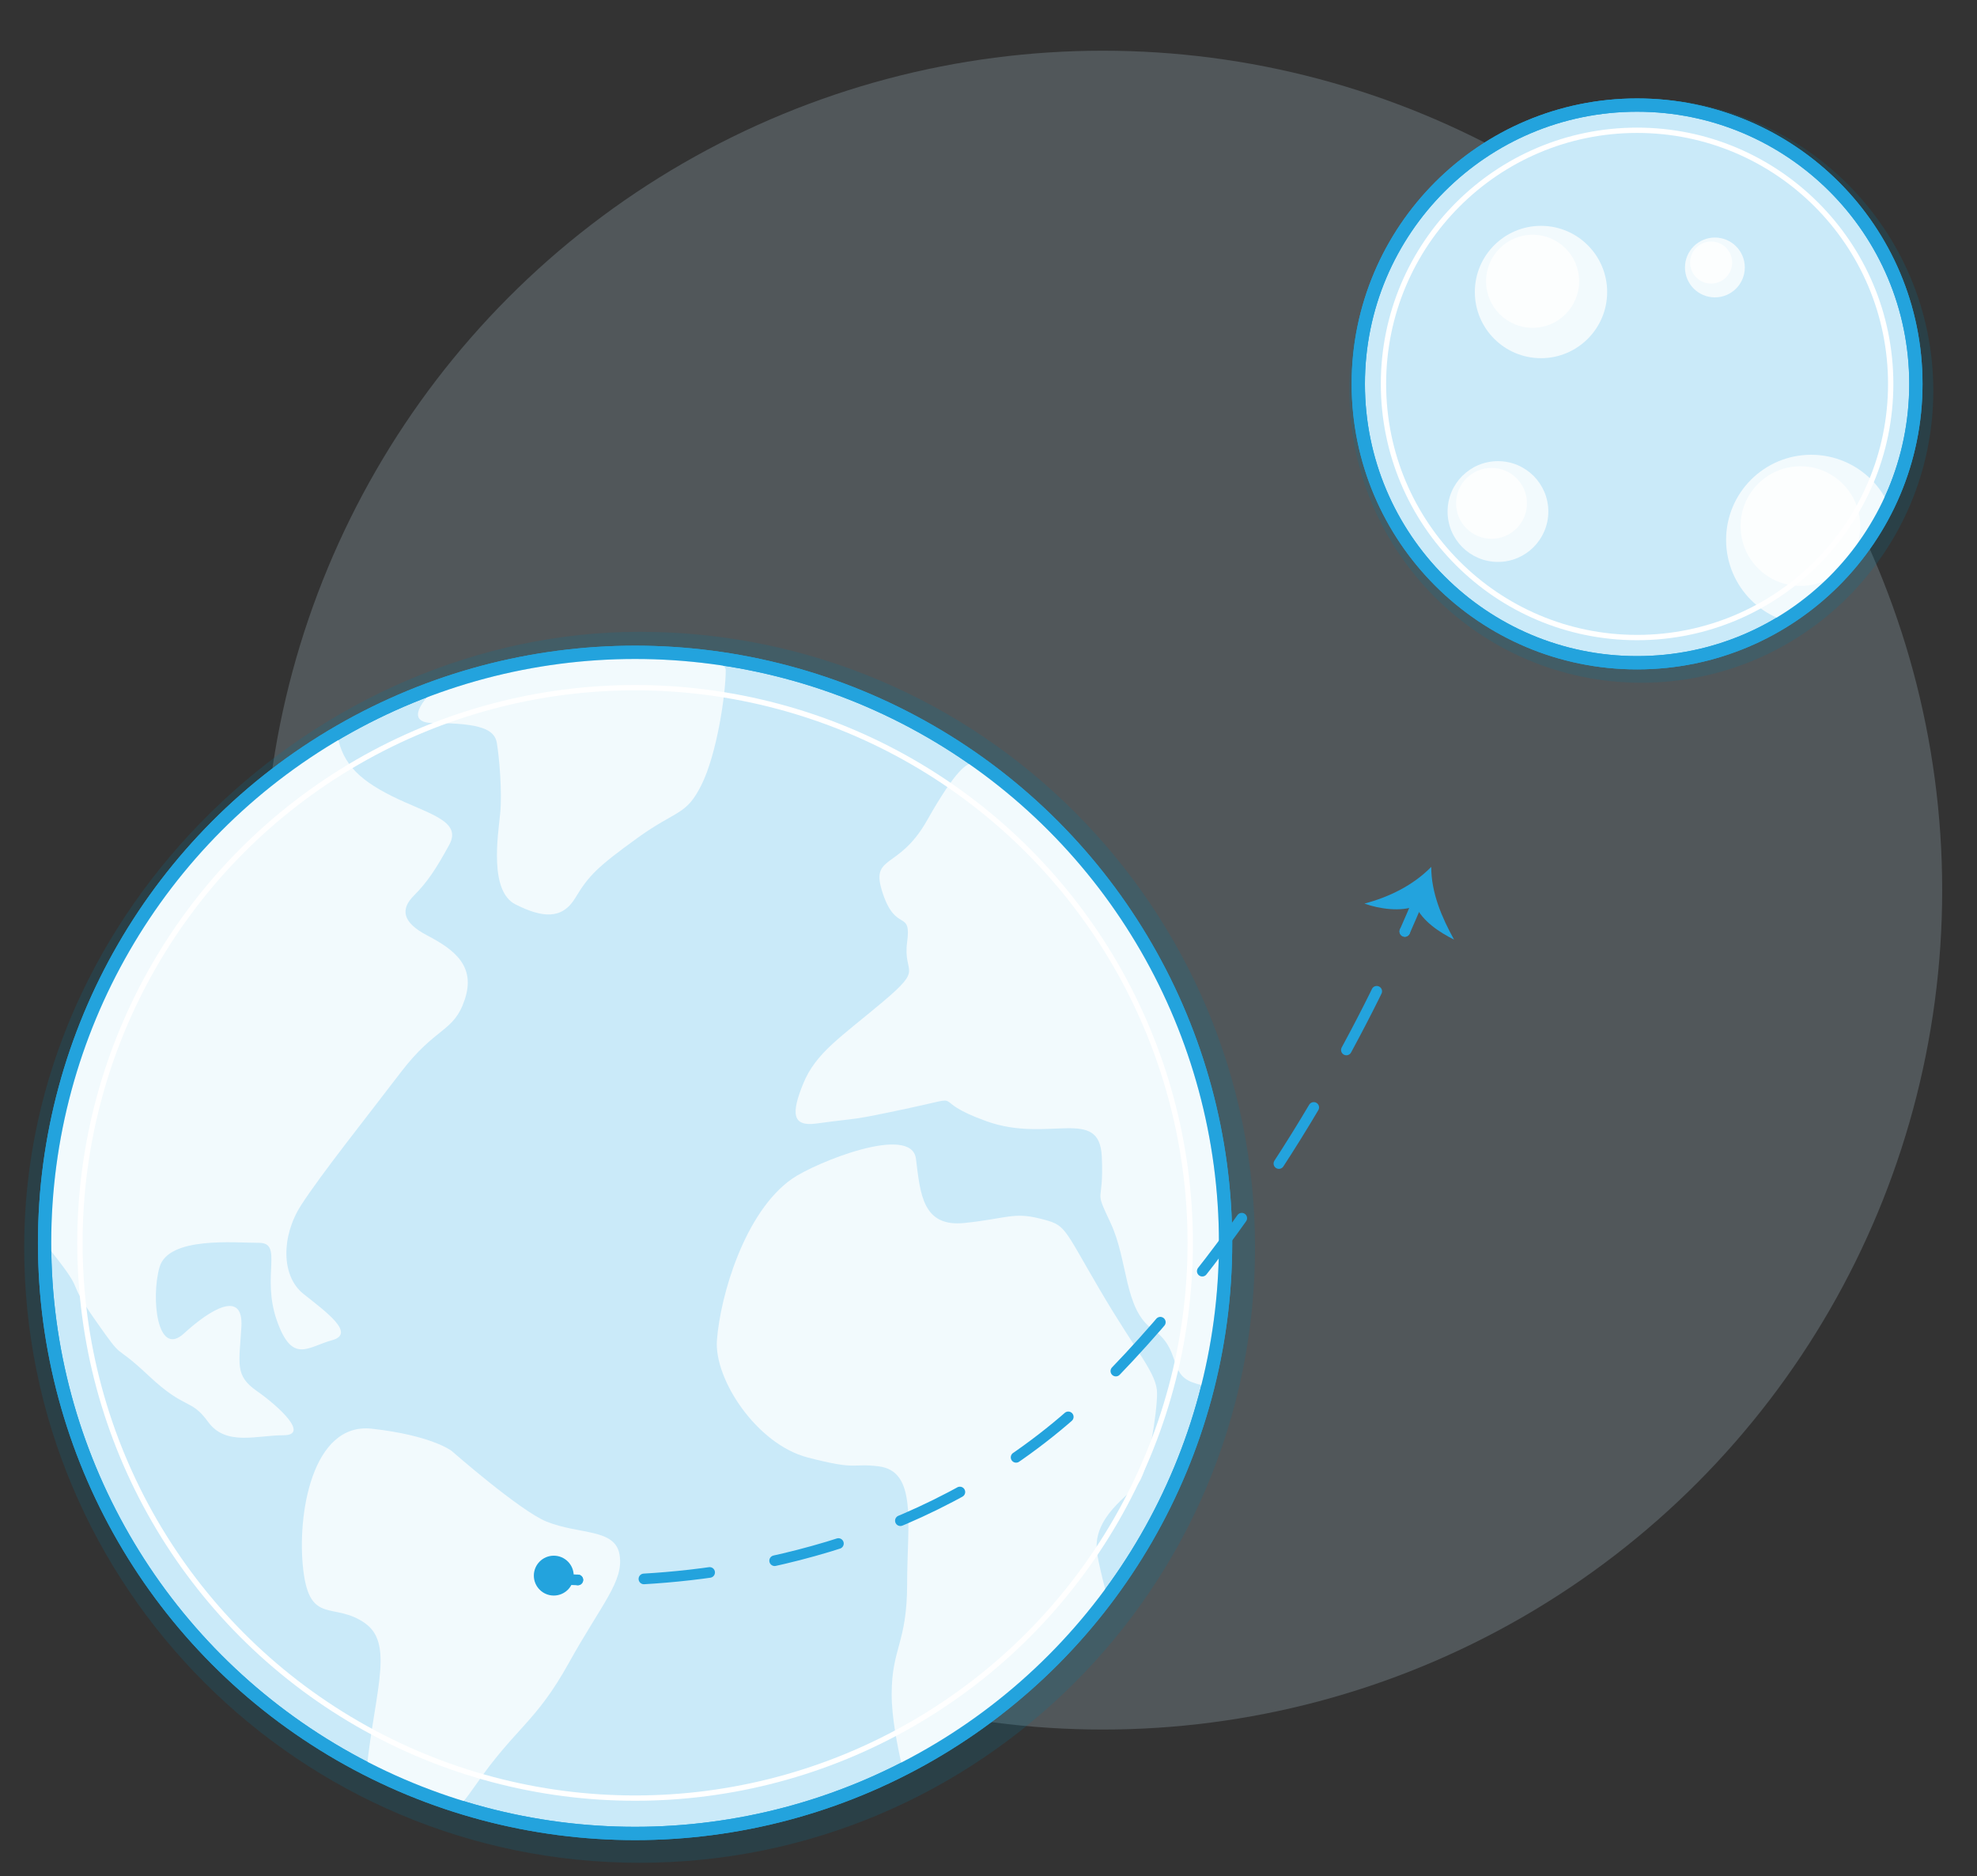
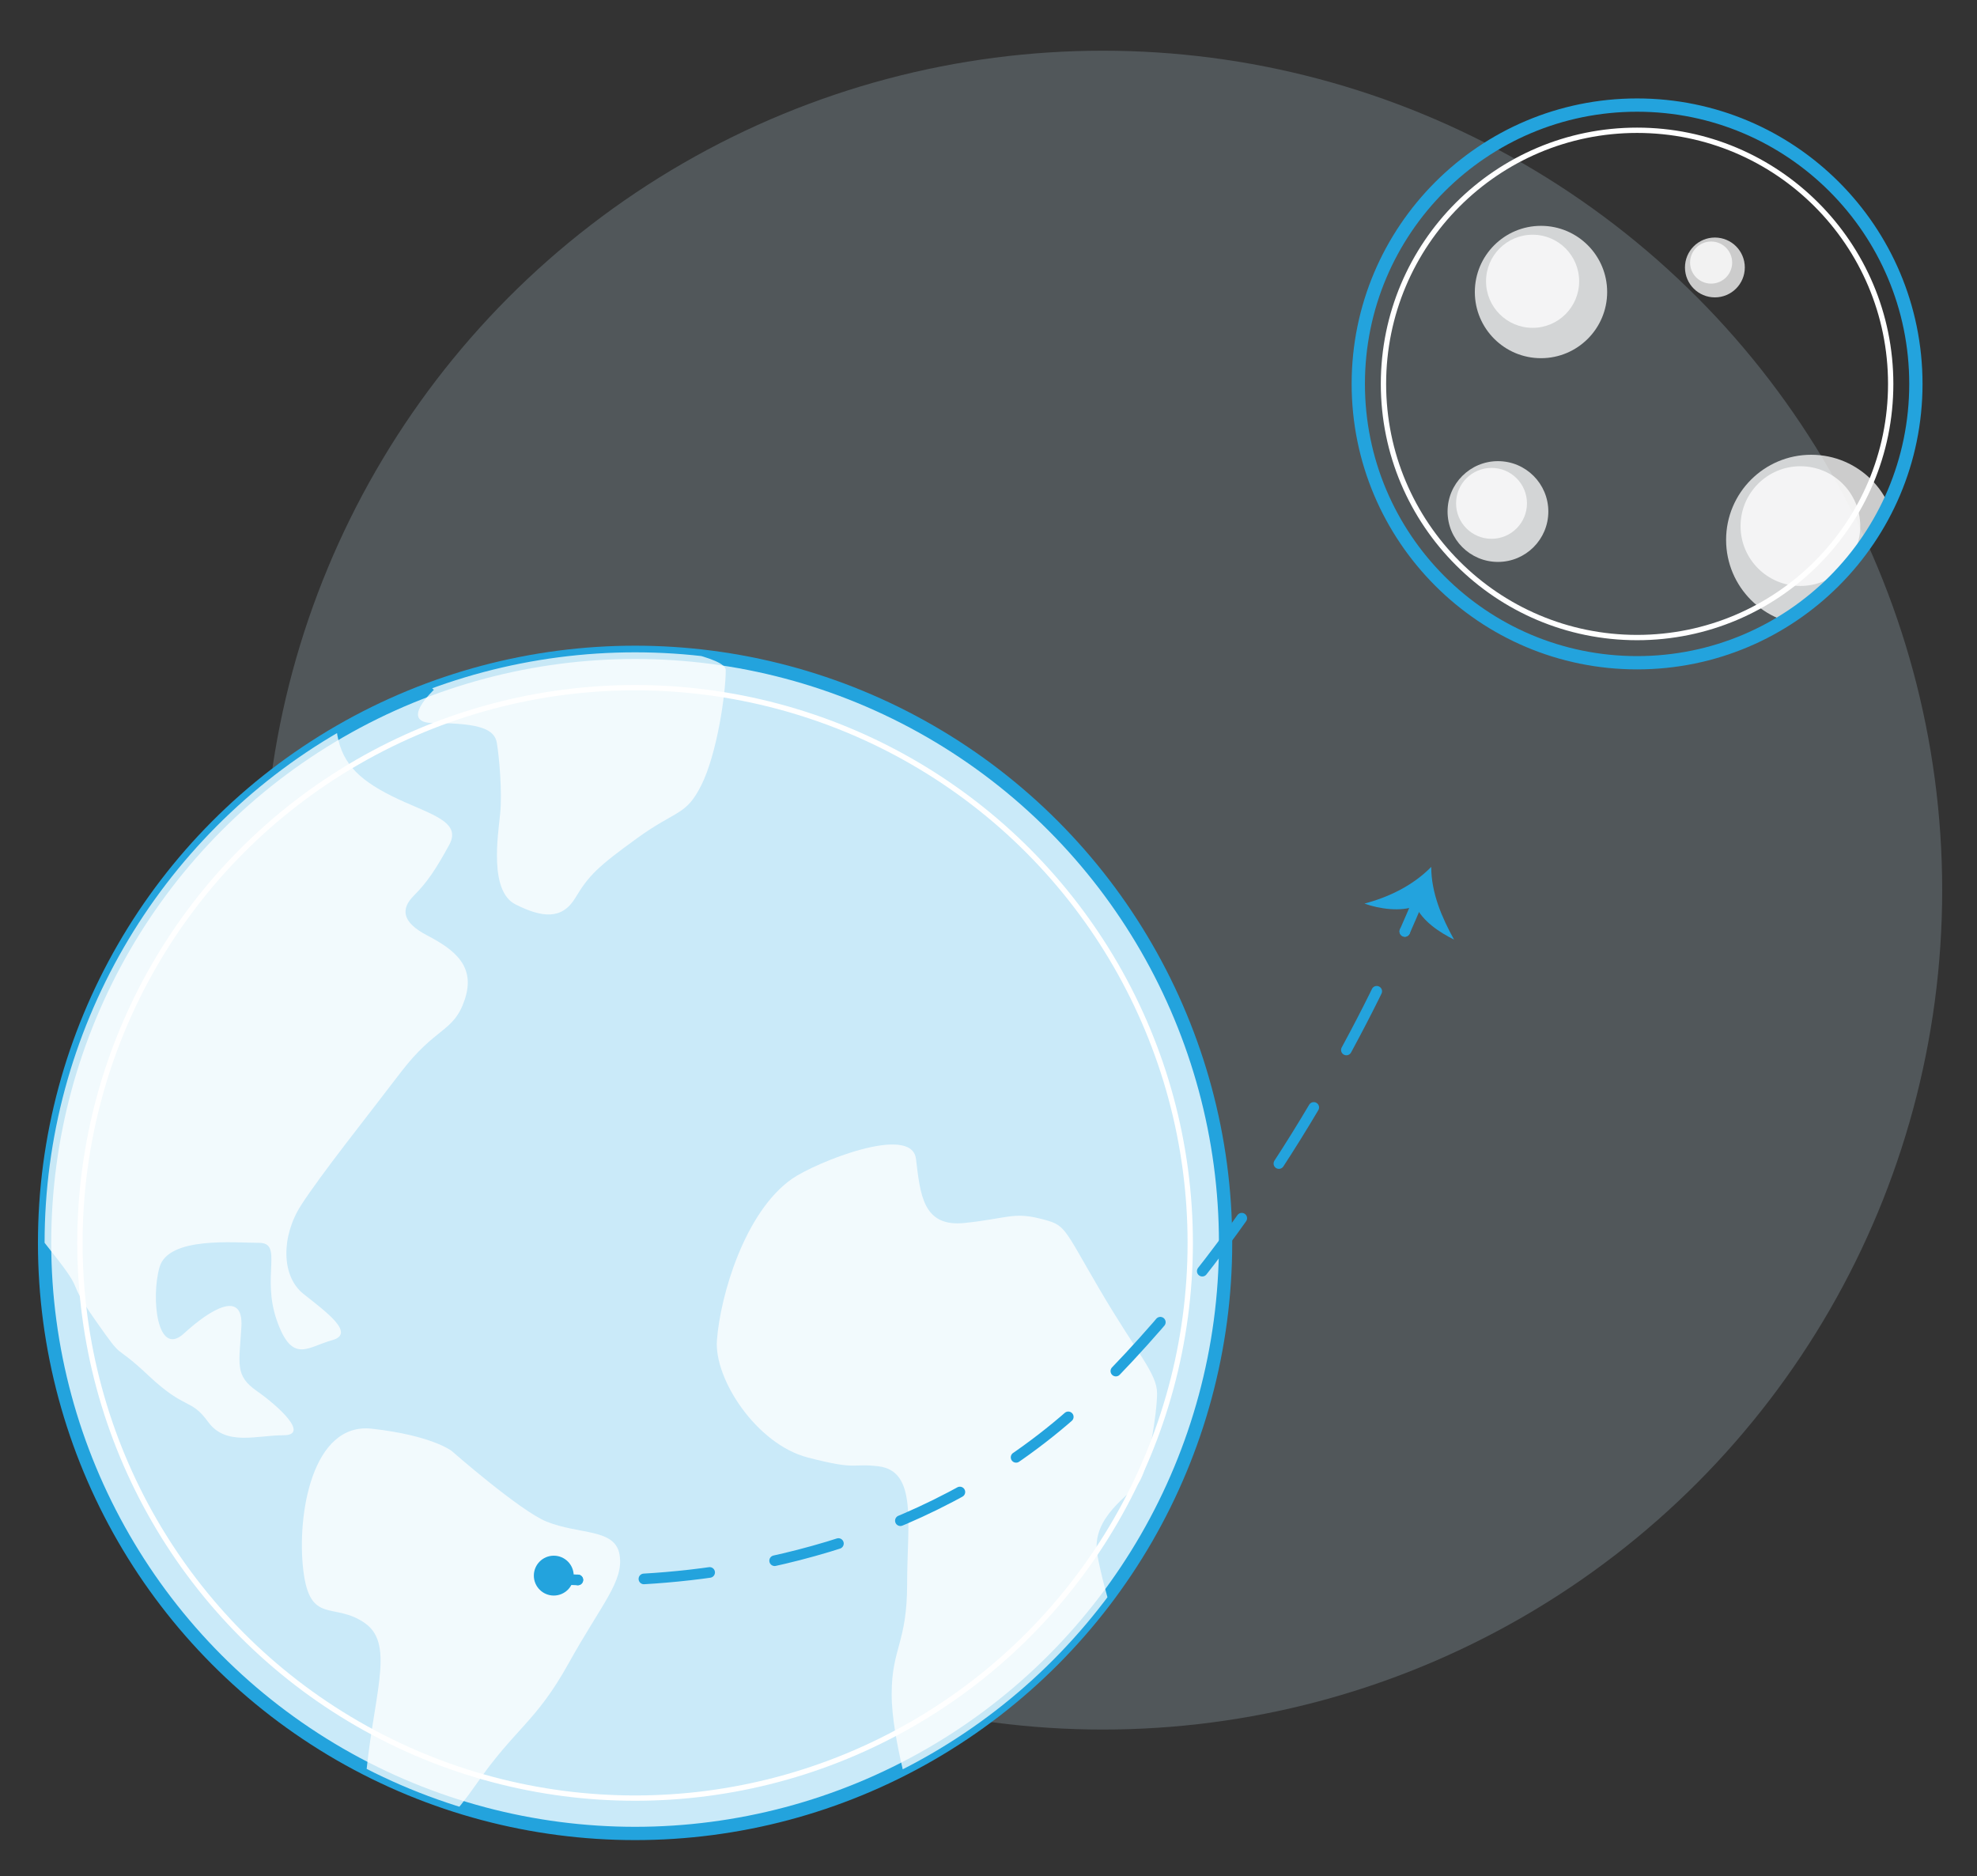
<svg xmlns="http://www.w3.org/2000/svg" xmlns:xlink="http://www.w3.org/1999/xlink" version="1.1" x="0px" y="0px" width="372px" height="353px" viewBox="0 0 372 353" enable-background="new 0 0 372 353" xml:space="preserve">
  <rect x="0" y="0" width="372" height="353" fill="#333333" stroke="none" />
  <g id="Layer_2">
</g>
  <g id="Layer_1">
    <g>
      <circle opacity="0.2" fill="#CAEAF9" cx="207.52" cy="167.47" r="157.93" />
-       <path opacity="0.2" fill="#057399" d="M4.55,234.67c0-63.95,55.21-115.8,115.8-115.8c63.95,0,115.8,51.84,115.8,115.8    s-51.84,115.8-115.8,115.8S4.55,298.62,4.55,234.67z" />
      <circle fill="#CAEAF9" stroke="#23A3DD" stroke-width="2.5" stroke-linejoin="round" stroke-miterlimit="10" cx="119.5" cy="233.84" r="111.11" />
      <g>
        <defs>
          <circle id="SVGID_11_" cx="119.5" cy="233.84" r="111.11" />
        </defs>
        <clipPath id="SVGID_2_">
          <use xlink:href="#SVGID_11_" overflow="visible" />
        </clipPath>
        <g clip-path="url(#SVGID_2_)">
          <path opacity="0.75" fill="#FFFFFF" d="M81.63,129.8c0,0-6.71,6.24,0,6.24c8.95,0,11.44,1.25,11.86,3.75      c0.42,2.5,1.04,9.16,0.62,13.32c-0.42,4.16-2.08,14.57,2.91,17.06c4.99,2.5,8.74,2.91,11.24-1.25      c2.5-4.16,4.16-5.83,11.65-11.24s9.16-4.16,12.07-9.99c2.91-5.83,4.58-17.06,4.58-21.64s-45.78-8.74-45.78-8.74l-14.98,6.66      L81.63,129.8z" />
          <path opacity="0.75" fill="#FFFFFF" d="M63.32,137.29c0.73,5.87,3.75,9.16,10.4,12.48s13.32,4.58,10.82,9.16      c-2.5,4.58-4.16,7.07-6.66,9.57c-2.5,2.5-2.29,4.99,2.5,7.49c5.22,2.72,9.16,5.83,7.07,12.07c-2.08,6.24-5.41,4.99-12.07,13.73      c-6.66,8.74-14.98,19.14-18.73,24.97c-3.75,5.83-3.75,13.32,0.42,16.65s9.99,7.49,5.41,8.74c-4.58,1.25-7.49,4.58-10.4-3.75      s1.25-14.57-3.33-14.57s-17.06-1.25-18.73,4.58c-1.66,5.83-0.42,17.06,4.58,12.48c4.99-4.58,11.24-8.32,10.82-1.25      s-1.25,9.16,2.91,12.07c4.16,2.91,9.99,8.32,4.99,8.32s-10.82,2.08-14.15-2.5c-3.33-4.58-4.16-2.08-11.24-8.74      s-4.16-2.08-9.99-10.4s-1.66-4.58-7.91-12.48c-6.24-7.91-0.42-0.83-9.57-10.82s-26.22-7.91-12.9-42.45s32.46-51.19,32.46-51.19      l32.46-9.99C52.5,121.48,62.9,133.96,63.32,137.29z" />
          <path opacity="0.75" fill="#FFFFFF" d="M84.96,272.96c0,0,12.91,11.32,17.89,13.32c6.24,2.5,12.9,1.25,13.73,6.24      c0.83,4.99-3.33,9.16-9.57,20.39c-6.24,11.24-9.99,12.07-17.48,22.89s-14.98,15.4-17.48,11.24c-2.5-4.16-4.58,4.99-3.33-11.24      c1.25-16.23,5.83-26.22,0-30.38s-10.4,0.42-11.65-9.99c-1.25-10.4,1.66-27.88,12.9-26.63S84.96,272.96,84.96,272.96z" />
          <path opacity="0.75" fill="#FFFFFF" d="M171.94,342.04c0-2.08-4.16-14.57-4.16-23.3s2.91-9.57,2.91-20.81s1.98-21.17-5.41-22.06      c-5.2-0.62-3.75,0.83-13.32-1.66c-9.57-2.5-17.61-14.7-17.06-22.06c0.62-8.32,5.2-24.14,14.15-30.38      c4.32-3.01,22.47-10.4,23.3-3.75c0.83,6.66,1.25,12.9,9.16,12.07c7.91-0.83,9.16-2.08,14.15-0.83s4.16,1.25,11.24,13.32      c7.07,12.07,10.82,15.81,10.82,19.56c0,3.75-1.66,14.15-3.33,16.65s-9.16,6.66-7.91,13.73c1.25,7.07,5.41,19.56,5.41,19.56      L171.94,342.04z" />
-           <path opacity="0.75" fill="#FFFFFF" d="M183.17,143.54c-1.25,0-3.33,1.25-8.74,10.82s-10.82,6.24-8.32,13.73      c2.5,7.49,5.41,2.91,4.58,9.16c-0.83,6.24,3.33,4.58-4.58,11.24s-12.61,9.57-14.98,15.4c-2.29,5.62-2.08,8.12,2.5,7.49      c8.75-1.19,5.83-0.42,17.48-2.91c11.65-2.5,2.91-1.66,14.57,2.5c11.65,4.16,21.22-2.91,21.64,6.66      c0.42,9.57-1.66,5.41,1.66,12.48s2.5,16.23,7.91,19.98c5.41,3.75,2.91,8.32,7.49,9.99c4.58,1.66,16.23,3.75,16.23-11.24      c0-14.98-4.58-64.09-13.32-76.16c-8.74-12.07-30.38-38.7-31.63-38.7C194.41,133.96,183.17,143.54,183.17,143.54z" />
        </g>
      </g>
-       <circle fill="none" stroke="#23A3DD" stroke-width="2.5" stroke-linejoin="round" stroke-miterlimit="10" cx="119.5" cy="233.84" r="111.11" />
      <circle fill="none" stroke="#FFFFFF" stroke-linecap="round" stroke-linejoin="round" stroke-miterlimit="10" cx="119.5" cy="233.84" r="104.46" />
      <g>
-         <path opacity="0.2" fill="#057399" d="M253.9,73.51c0-30.34,26.19-54.94,54.94-54.94c30.34,0,54.94,24.6,54.94,54.94     s-24.6,54.94-54.94,54.94C278.5,128.45,253.9,103.85,253.9,73.51z" />
-         <circle fill="#CAEAF9" stroke="#23A3DD" stroke-width="2.5" stroke-linejoin="round" stroke-miterlimit="10" cx="308.04" cy="72.23" r="52.46" />
        <circle fill="none" stroke="#FFFFFF" stroke-linecap="round" stroke-linejoin="round" stroke-miterlimit="10" cx="308.04" cy="72.23" r="47.72" />
        <g>
          <circle opacity="0.75" fill="#FFFFFF" cx="289.96" cy="54.94" r="12.45" />
          <circle opacity="0.75" fill="#FFFFFF" cx="288.38" cy="52.92" r="8.76" />
        </g>
        <g>
          <circle opacity="0.75" fill="#FFFFFF" cx="322.68" cy="50.32" r="5.63" />
          <circle opacity="0.75" fill="#FFFFFF" cx="321.97" cy="49.4" r="3.96" />
        </g>
        <g>
          <circle opacity="0.75" fill="#FFFFFF" cx="281.86" cy="96.24" r="9.48" />
          <circle opacity="0.75" fill="#FFFFFF" cx="280.65" cy="94.7" r="6.67" />
        </g>
        <g>
          <defs>
            <circle id="SVGID_13_" cx="308.04" cy="72.23" r="52.46" />
          </defs>
          <clipPath id="SVGID_4_">
            <use xlink:href="#SVGID_13_" overflow="visible" />
          </clipPath>
          <g clip-path="url(#SVGID_4_)">
            <circle opacity="0.75" fill="#FFFFFF" cx="340.8" cy="101.57" r="16.01" />
            <circle opacity="0.75" fill="#FFFFFF" cx="338.77" cy="98.98" r="11.26" />
          </g>
        </g>
        <circle fill="none" stroke="#23A3DD" stroke-width="2.5" stroke-linejoin="round" stroke-miterlimit="10" cx="308.04" cy="72.23" r="52.46" />
      </g>
      <g>
        <g>
          <g>
            <path fill="none" stroke="#23A3DD" stroke-width="2" stroke-linecap="round" stroke-miterlimit="10" d="M102.75,296.89       c0,0,2.17,0.25,5.98,0.36" />
            <path fill="none" stroke="#23A3DD" stroke-width="2" stroke-linecap="round" stroke-miterlimit="10" stroke-dasharray="0,12.432,0,0" d="       M108.73,297.25c2.92,0.09,6.81,0.1,11.42-0.13" />
            <path fill="none" stroke="#23A3DD" stroke-width="2" stroke-linecap="round" stroke-miterlimit="10" stroke-dasharray="12.432,0,0,12.432,0,0" d="       M121.16,297.06c21.48-1.24,57.63-7.86,85.73-35.96c30.44-30.44,49.18-67.21,57.45-85.87" />
            <path fill="none" stroke="#23A3DD" stroke-width="2" stroke-linecap="round" stroke-miterlimit="10" d="M264.34,175.23       c0.92-2.07,1.71-3.92,2.37-5.51" />
            <g>
              <path fill="#23A3DD" d="M266.36,170.45c-2.72,1.16-6.92,0.54-9.62-0.45c4.64-1.22,9.15-3.42,12.57-6.9        c-0.01,4.85,1.97,9.48,4.29,13.68C270.85,175.41,267.68,173.32,266.36,170.45z" />
            </g>
          </g>
        </g>
        <circle fill="#23A3DD" cx="104.2" cy="296.44" r="3.75" />
      </g>
    </g>
  </g>
</svg>